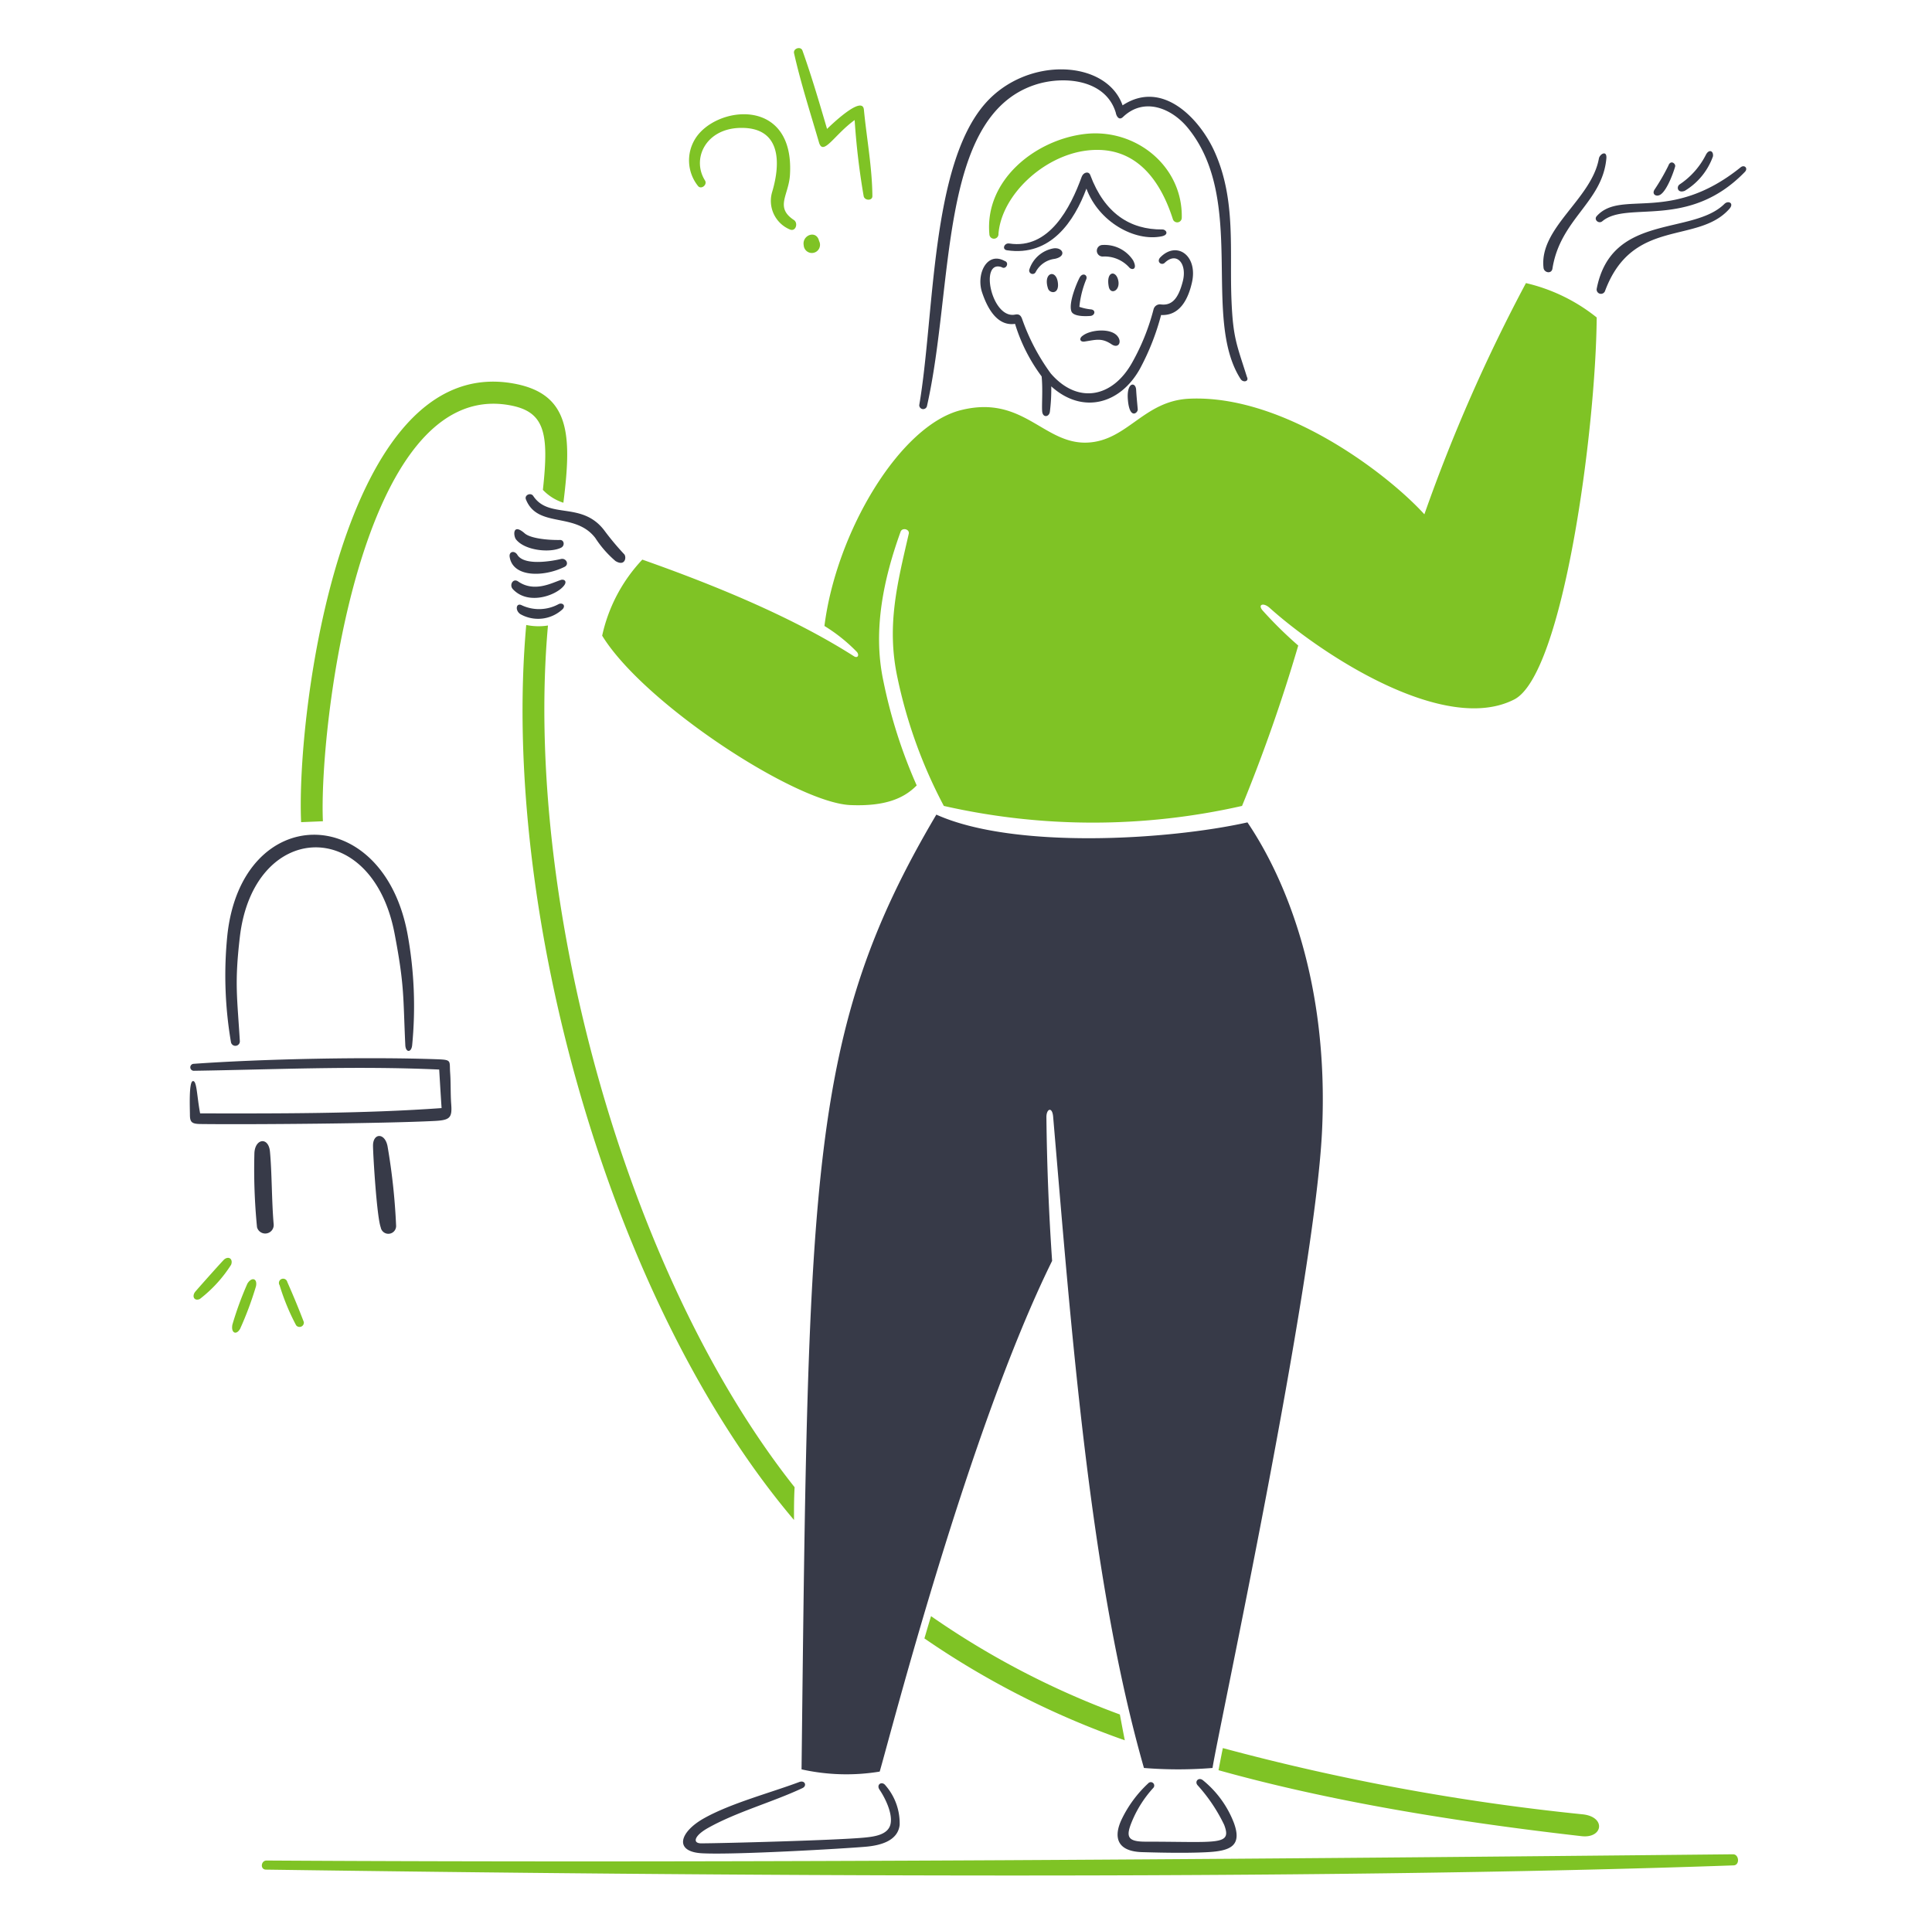
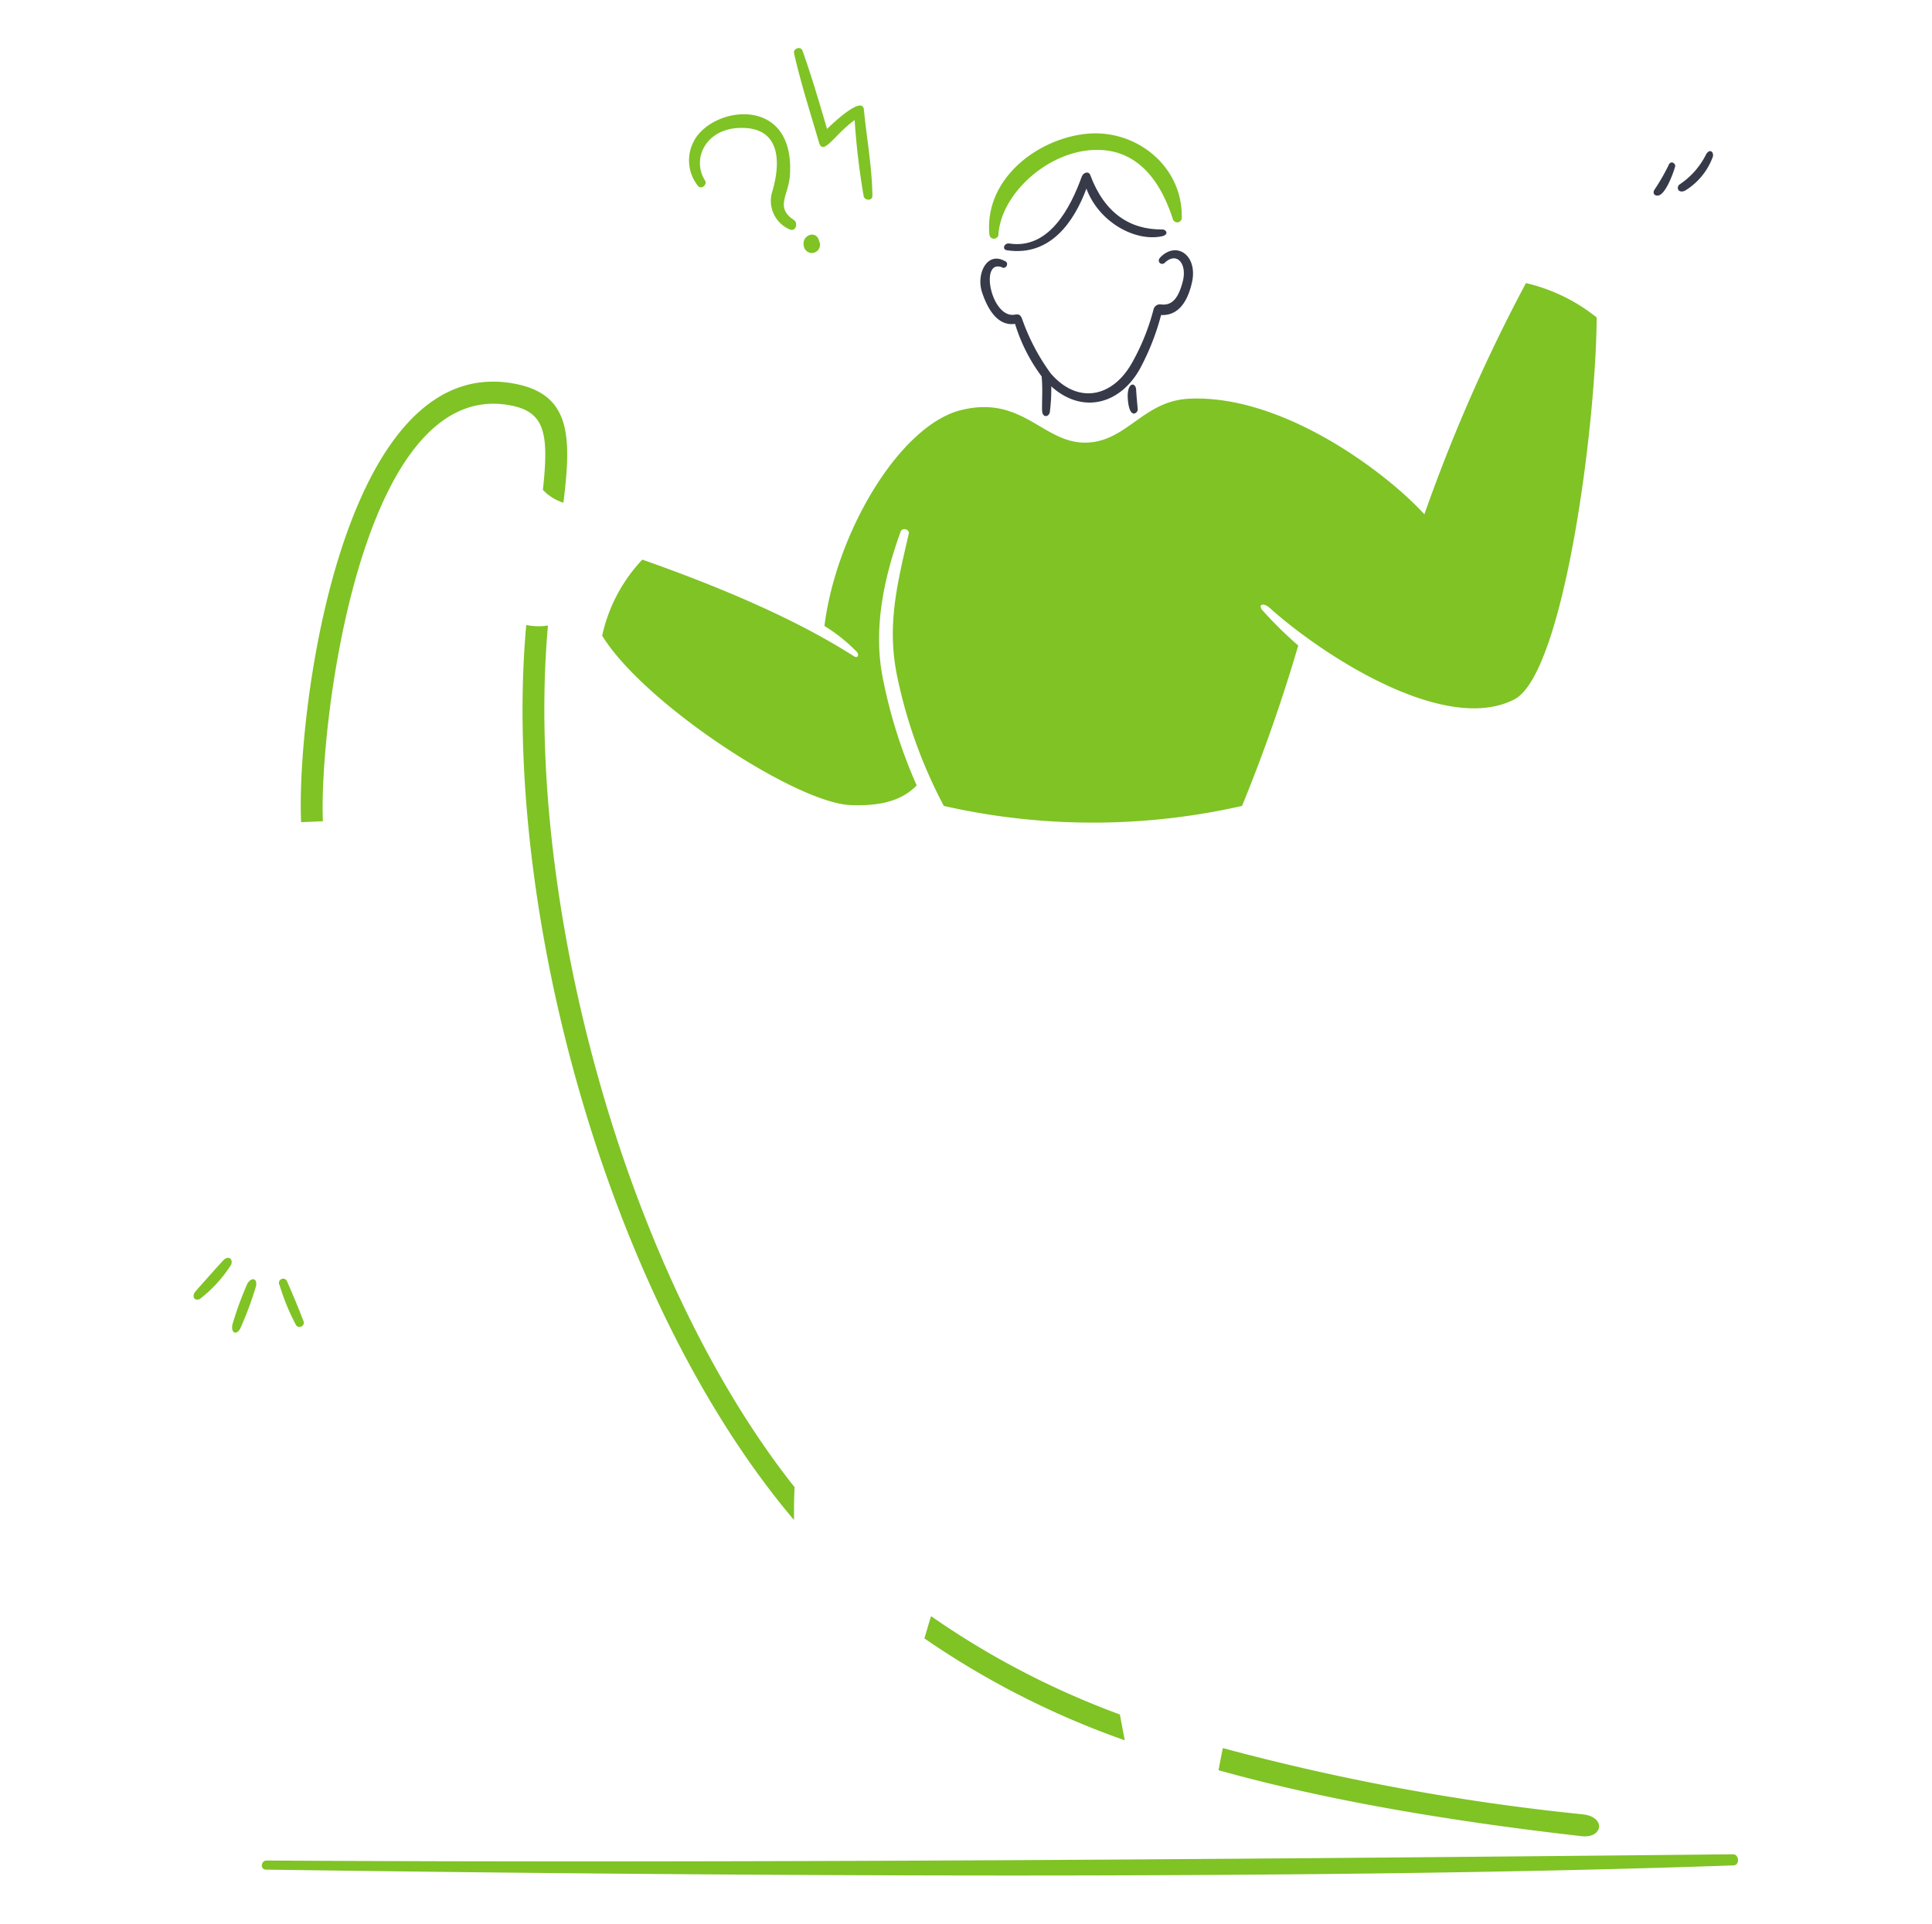
<svg xmlns="http://www.w3.org/2000/svg" width="241" height="240" fill="none">
-   <path d="M134.67 34.638c-.348.653-1.411 3.181-1.02 4.21.252.663 1.789.616 2.365.568.576-.048.72-.75.067-.817a6.388 6.388 0 0 1-1.44-.318c.116-1.18.404-2.336.856-3.432.221-.536-.45-.914-.828-.211ZM135.299 42.609c1.413-.216 2.12-.488 3.36.345.877.592 1.362-.332.681-1.08-.884-.97-3.336-.73-4.268 0-.493.32-.389.828.227.735ZM139.501 35.031c-.258-1.356-1.568-1.24-1.193.731.202 1.058 1.434.539 1.193-.73ZM130.733 36c.21.635 1.471.779 1.211-.84-.261-1.619-1.86-1.127-1.211.84ZM131.377 30.994a3.883 3.883 0 0 0-2.971 2.616.428.428 0 0 0 .556.542.427.427 0 0 0 .232-.216 3.11 3.11 0 0 1 2.385-1.644c1.567-.336.956-1.5-.202-1.298ZM141.347 32.484a4.249 4.249 0 0 0-3.84-1.92.715.715 0 0 0-.5.235.732.732 0 0 0-.187.519.737.737 0 0 0 .235.499.724.724 0 0 0 .519.187 4.134 4.134 0 0 1 3.298 1.374c.302.342 1.081.29.475-.894Z" fill="#373A48" />
  <path d="M144.913 29.484c.96-.197.568-.86.088-.856-4.03.039-7.216-2.012-9-6.787-.197-.527-.865-.345-1.067.211-1.393 3.846-4.066 9.099-9.037 8.327-.625-.097-.96.744-.28.846 5.459.813 8.4-3.654 9.904-7.692 1.538 4.153 6.024 6.645 9.392 5.951Z" fill="#373A48" />
-   <path d="M115.628 50.675c3.389-15 1.41-36.061 13.44-40.08 3.558-1.19 8.874-.731 10.124 3.49 0 .12.29 1.088.894.51 2.613-2.503 6.056-1.124 8.096 1.375 7.358 9.013 1.67 23.688 6.576 31.32.308.48 1.08.316.788-.26-1.26-4-1.717-4.808-1.92-9.36-.288-6.36.623-12.73-2.152-18.817-1.829-4.008-6.452-9-11.442-5.71-2.009-5.711-11.924-6.175-17.142-.221-6.809 7.766-6.31 26.427-8.22 37.611a.487.487 0 0 0 .958.142Z" fill="#373A48" />
  <path d="M144.836 39.301c2.49.12 3.438-2.27 3.84-4.019.79-3.376-1.869-5.272-3.922-3.191-.549.556.127 1.087.538.692 1.486-1.428 2.819.105 2.25 2.316-.528 2.048-1.292 3.065-2.74 2.88a.818.818 0 0 0-.904.606 27.553 27.553 0 0 1-2.676 6.655c-2.443 4.379-6.798 5.24-10.153 1.346a26.115 26.115 0 0 1-3.567-6.788c-.18-.494-.412-.64-.894-.547-2.94.565-4.458-6.896-1.663-5.923.537.37 1.018-.567.375-.77-2.212-1.22-3.574 1.643-2.817 3.914.6 1.8 1.807 4.27 4.115 3.932a21.38 21.38 0 0 0 3.317 6.557c.163 1.673 0 3.52.067 4.356.067.836.87.72.96.057.132-1.052.19-2.112.173-3.172 3.903 3.528 8.624 2.222 11.076-2.221a30.486 30.486 0 0 0 2.625-6.68Z" fill="#373A48" />
  <path d="M140.693 49.877c.213 2.538 1.271 1.634 1.231 1.182-.076-.856-.144-1.47-.203-2.452-.059-.981-1.218-.99-1.028 1.27ZM210.15 23.811a8.235 8.235 0 0 0 3.528-4.307c.091-.681-.499-.96-.894-.172a9.696 9.696 0 0 1-3.259 3.672c-.438.294-.273 1.143.625.807ZM207.15 24.264c.846-.581 1.642-2.88 1.807-3.48.105-.376-.567-.885-.84-.12a26.046 26.046 0 0 1-1.74 3.008c-.355.592.264.94.773.592Z" fill="#373A48" />
-   <path d="M217.136 20.87c-8.826 7.117-14.906 2.7-17.959 6.095-.396.442.252 1.013.702.635 3.12-2.617 10.72 1.134 17.777-6.152.444-.46-.066-.942-.52-.577ZM215.108 25.44c-4.022 3.967-14.088 1.117-15.931 10.577a.539.539 0 0 0 1.028.307c3.434-9.252 11.579-5.791 15.528-10.278.621-.71-.156-1.072-.625-.606ZM199.446 19.783c-.912 5.074-7.487 8.652-6.902 13.643.068.587.96.788 1.105.12.96-6.23 6.223-8.28 6.729-13.76.104-1.107-.828-.58-.932-.003ZM69.7 75.36a5.09 5.09 0 0 1-4.653.134c-.656-.304-.827.635-.153 1.115a4.488 4.488 0 0 0 5.306-.625c.39-.466-.048-.822-.5-.624ZM70.018 72.336c-1.096.336-3.336 1.635-5.393.202-.635-.442-1.127.452-.654.96 1.976 2.129 5.617.707 6.441-.519.305-.452 0-.72-.394-.643ZM75.373 66.163c-2.81-3.673-6.9-1.334-8.855-4.287-.31-.47-1.131-.12-.913.431 1.449 3.638 6.133 1.52 8.653 4.808a13.193 13.193 0 0 0 2.52 2.88c1.211.73 1.408-.515 1.08-.856a33.12 33.12 0 0 1-2.485-2.976ZM69.999 68.326c.49-.25.375-.97-.135-.96-1.56.03-3.695-.199-4.412-.826-1.545-1.35-1.421.325-1.08.76 1.125 1.415 4.298 1.7 5.627 1.026ZM69.97 69.74c-.789.189-4.531.952-5.433-.52-.349-.57-1.069-.435-.96.26.401 2.587 4.273 2.52 6.846 1.24.615-.305.2-1.137-.453-.98ZM116.801 101.631c-15.949 26.978-15.96 44.813-16.815 119.112 3.202.716 6.512.811 9.749.279 1.403-4.807 11.094-42.61 21.507-63.714a309.49 309.49 0 0 1-.711-17.922c-.012-1.066.732-1.375.84-.057 2.209 25.763 4.499 57.379 11.326 81.24 2.847.231 5.708.231 8.556 0 .539-3.759 12.753-60.292 13.662-79.511.871-18.421-4.518-31.381-9.306-38.458-9.869 2.204-29.116 3.387-38.808-.969ZM109.716 223.282c.614.896 1.653 2.88 1.374 4.259-.28 1.378-2.04 1.594-3.221 1.711-3.413.335-17.92.72-20.41.72-1.08 0-.91-.925.864-1.92 3.545-1.995 8.062-3.222 11.778-4.972.6-.279.306-1.021-.394-.759-3.677 1.374-8.561 2.656-11.893 4.528-3.07 1.725-3.778 4.176-.23 4.365 4.037.216 17.796-.589 20.399-.817 1.722-.15 4.009-.672 4.241-2.721a7.2 7.2 0 0 0-1.769-4.932c-.442-.588-1.184-.111-.739.538ZM150.077 222.12c-.537-.454-1.08.106-.712.577a20.72 20.72 0 0 1 3.336 4.961c1.008 2.628-.758 2.106-9.806 2.106-2.298 0-2.478-.642-1.68-2.558a14.285 14.285 0 0 1 2.653-4.154.438.438 0 0 0 .087-.141.436.436 0 0 0-.014-.325.438.438 0 0 0-.239-.221.415.415 0 0 0-.164-.025.415.415 0 0 0-.295.136 14.961 14.961 0 0 0-3.36 4.576c-.921 1.993-.72 3.932 2.624 4.019.818.021 5.145.169 8.16 0 2.826-.159 4.275-.791 3.269-3.6a12.706 12.706 0 0 0-3.859-5.351ZM46.53 142.963c.014 1.249.472 8.826.96 10.152a.966.966 0 0 0 1.692.468.968.968 0 0 0 .228-.679 78.114 78.114 0 0 0-1.068-9.902c-.336-1.728-1.831-1.665-1.812-.039ZM31.734 143.88a73.934 73.934 0 0 0 .326 9.22 1.058 1.058 0 0 0 2.078-.36c-.253-2.886-.214-6.424-.462-9.066-.177-1.884-1.871-1.645-1.942.206ZM29.916 129.858c-.326-5.469-.675-7.131 0-12.94 1.687-14.52 16.491-15.198 19.305-.442 1.257 6.586 1.052 7.874 1.337 13.912.046.96.764.96.856 0 .447-4.587.26-9.213-.558-13.748-3.034-16.746-20.716-16.605-22.498.058a49.639 49.639 0 0 0 .453 13.326.56.56 0 0 0 .992.237.561.561 0 0 0 .113-.403ZM56.154 133.867c-.113-1.5.25-1.645-1.529-1.711-8.652-.317-21.818-.054-30.506.568a.436.436 0 0 0-.379.464.435.435 0 0 0 .446.401c9.749-.144 20.008-.635 30.6-.154.096 1.616.193 3.24.299 4.808-9.72.702-20.48.682-30.12.663-.413-2.16-.403-4.135-.913-4.028-.51.107-.36 3.384-.36 4.182 0 .96.24 1.159 1.355 1.172 5.923.075 22.93-.06 29.19-.384 1.92-.099 2.176-.421 2.047-2.106-.094-1.248-.041-2.701-.13-3.875Z" fill="#373A48" />
  <path d="M100.255 30.6a1.028 1.028 0 0 0 .423.77 1.015 1.015 0 0 0 1.262-.058 1.023 1.023 0 0 0 .35-.806 1.004 1.004 0 0 0-.115-.435c-.324-1.433-2.15-.75-1.92.529ZM87.94 22.514c-1.68-2.678.067-6.444 4.354-6.556 5.144-.137 5.115 4.342 4.029 7.98a3.871 3.871 0 0 0 2.227 4.7c.72.29 1.046-.816.48-1.192-2.4-1.59-.644-3.086-.49-5.624.6-9.856-9.31-8.64-11.835-4.48a5.109 5.109 0 0 0 .36 5.855c.392.5 1.212-.145.875-.683ZM102.159 17.76c.517 1.78 1.92-.96 4.452-2.78a90.3 90.3 0 0 0 1.124 9.49c.12.579 1.092.6 1.087 0-.029-3.6-.714-7.21-1.058-10.786-.184-1.913-4.269 2.085-4.596 2.4-.96-3.27-1.907-6.506-3.066-9.768-.21-.588-1.185-.279-1.05.326.84 3.74 2.036 7.432 3.107 11.118ZM124.55 29.177c.376-4.807 5.577-9.72 10.99-10.393 5.962-.736 9.152 3.49 10.777 8.596a.572.572 0 0 0 .627.354.568.568 0 0 0 .47-.547c.149-6.471-5.77-11.224-12.106-10.47-6.182.736-12.498 5.769-11.892 12.498a.58.58 0 0 0 .174.408.57.57 0 0 0 .815-.028.567.567 0 0 0 .145-.418ZM106.081 100.44c4.423.185 6.73-.884 8.268-2.452a63.351 63.351 0 0 1-4.182-13.153c-1.299-6.24.048-12.6 2.173-18.498.201-.558 1.155-.326 1.019.26-1.44 6.26-2.804 11.52-1.394 18.017a60.733 60.733 0 0 0 5.769 15.932 84.066 84.066 0 0 0 37.2 0 204.504 204.504 0 0 0 7.01-20.008 51.003 51.003 0 0 1-4.424-4.355c-.679-.763.066-1.047.84-.36 6.672 5.983 21.884 15.864 30.526 11.441 6.106-3.12 10.182-33.65 10.288-47.658a22.11 22.11 0 0 0-8.826-4.288 207.238 207.238 0 0 0-12.669 28.846c-4.644-5.106-17.585-14.964-29.329-14.422-5.674.262-7.692 5.199-12.624 5.471-5.528.305-8.048-6.021-15.883-4.039-7.59 1.921-15.521 15.186-17.002 26.92 1.484.91 2.847 2.001 4.057 3.25.328.414.07.814-.374.53-6.624-4.234-15.432-8.193-26.4-12.057a20.022 20.022 0 0 0-5.009 9.489c5.195 8.47 24.14 20.847 30.966 21.134ZM216.175 231.338c-57.137.583-124.502 1.129-182.922.779-.712 0-.828 1.123-.078 1.134 54.803.774 129.671 1.364 183.077-.529.798-.028.692-1.392-.077-1.384ZM36.935 165.336a.54.54 0 0 0 .641.168.533.533 0 0 0 .319-.582 103.562 103.562 0 0 0-2.057-4.98.538.538 0 0 0-.273-.355.523.523 0 0 0-.449-.018.523.523 0 0 0-.3.332.527.527 0 0 0 .062.445 27.775 27.775 0 0 0 2.057 4.99ZM27.99 157.105c-.175.133-3.48 3.846-3.673 4.096-.422.625 0 1.154.616.855a16.665 16.665 0 0 0 3.897-4.268c.26-.683-.255-1.122-.84-.683ZM30.86 160.144a41.345 41.345 0 0 0-1.867 5.105c-.21 1.039.472 1.385.96.529a41.944 41.944 0 0 0 1.982-5.317c.193-.99-.548-1.182-1.076-.317ZM40.28 102.458c-.518-11.537 4.594-55.163 23.21-51.917 4.431.771 5.028 3.36 4.23 10.575a6.126 6.126 0 0 0 2.558 1.606c1.067-8.49.875-13.646-6.317-14.893-21.36-3.702-27.017 41.11-26.4 54.744l2.72-.115ZM115.312 204.408a105.949 105.949 0 0 0 24.998 12.71c-.193-.96-.395-2.048-.616-3.221a104.014 104.014 0 0 1-23.554-12.267c-.291.942-.56 1.874-.828 2.778ZM65.644 77.97c-3.164 35.28 10.18 84.231 33.4 111.661 0-1.385 0-2.75.076-4.086-21.343-26.921-33.794-73.8-30.766-107.508-.9.144-1.819.121-2.71-.067ZM197.456 226.357a282.466 282.466 0 0 1-44.918-8.268 238.54 238.54 0 0 0-.539 2.76c12.691 3.547 27.586 6.211 45.285 8.229 2.672.305 3.085-2.392.172-2.721Z" fill="#7FC325" />
</svg>